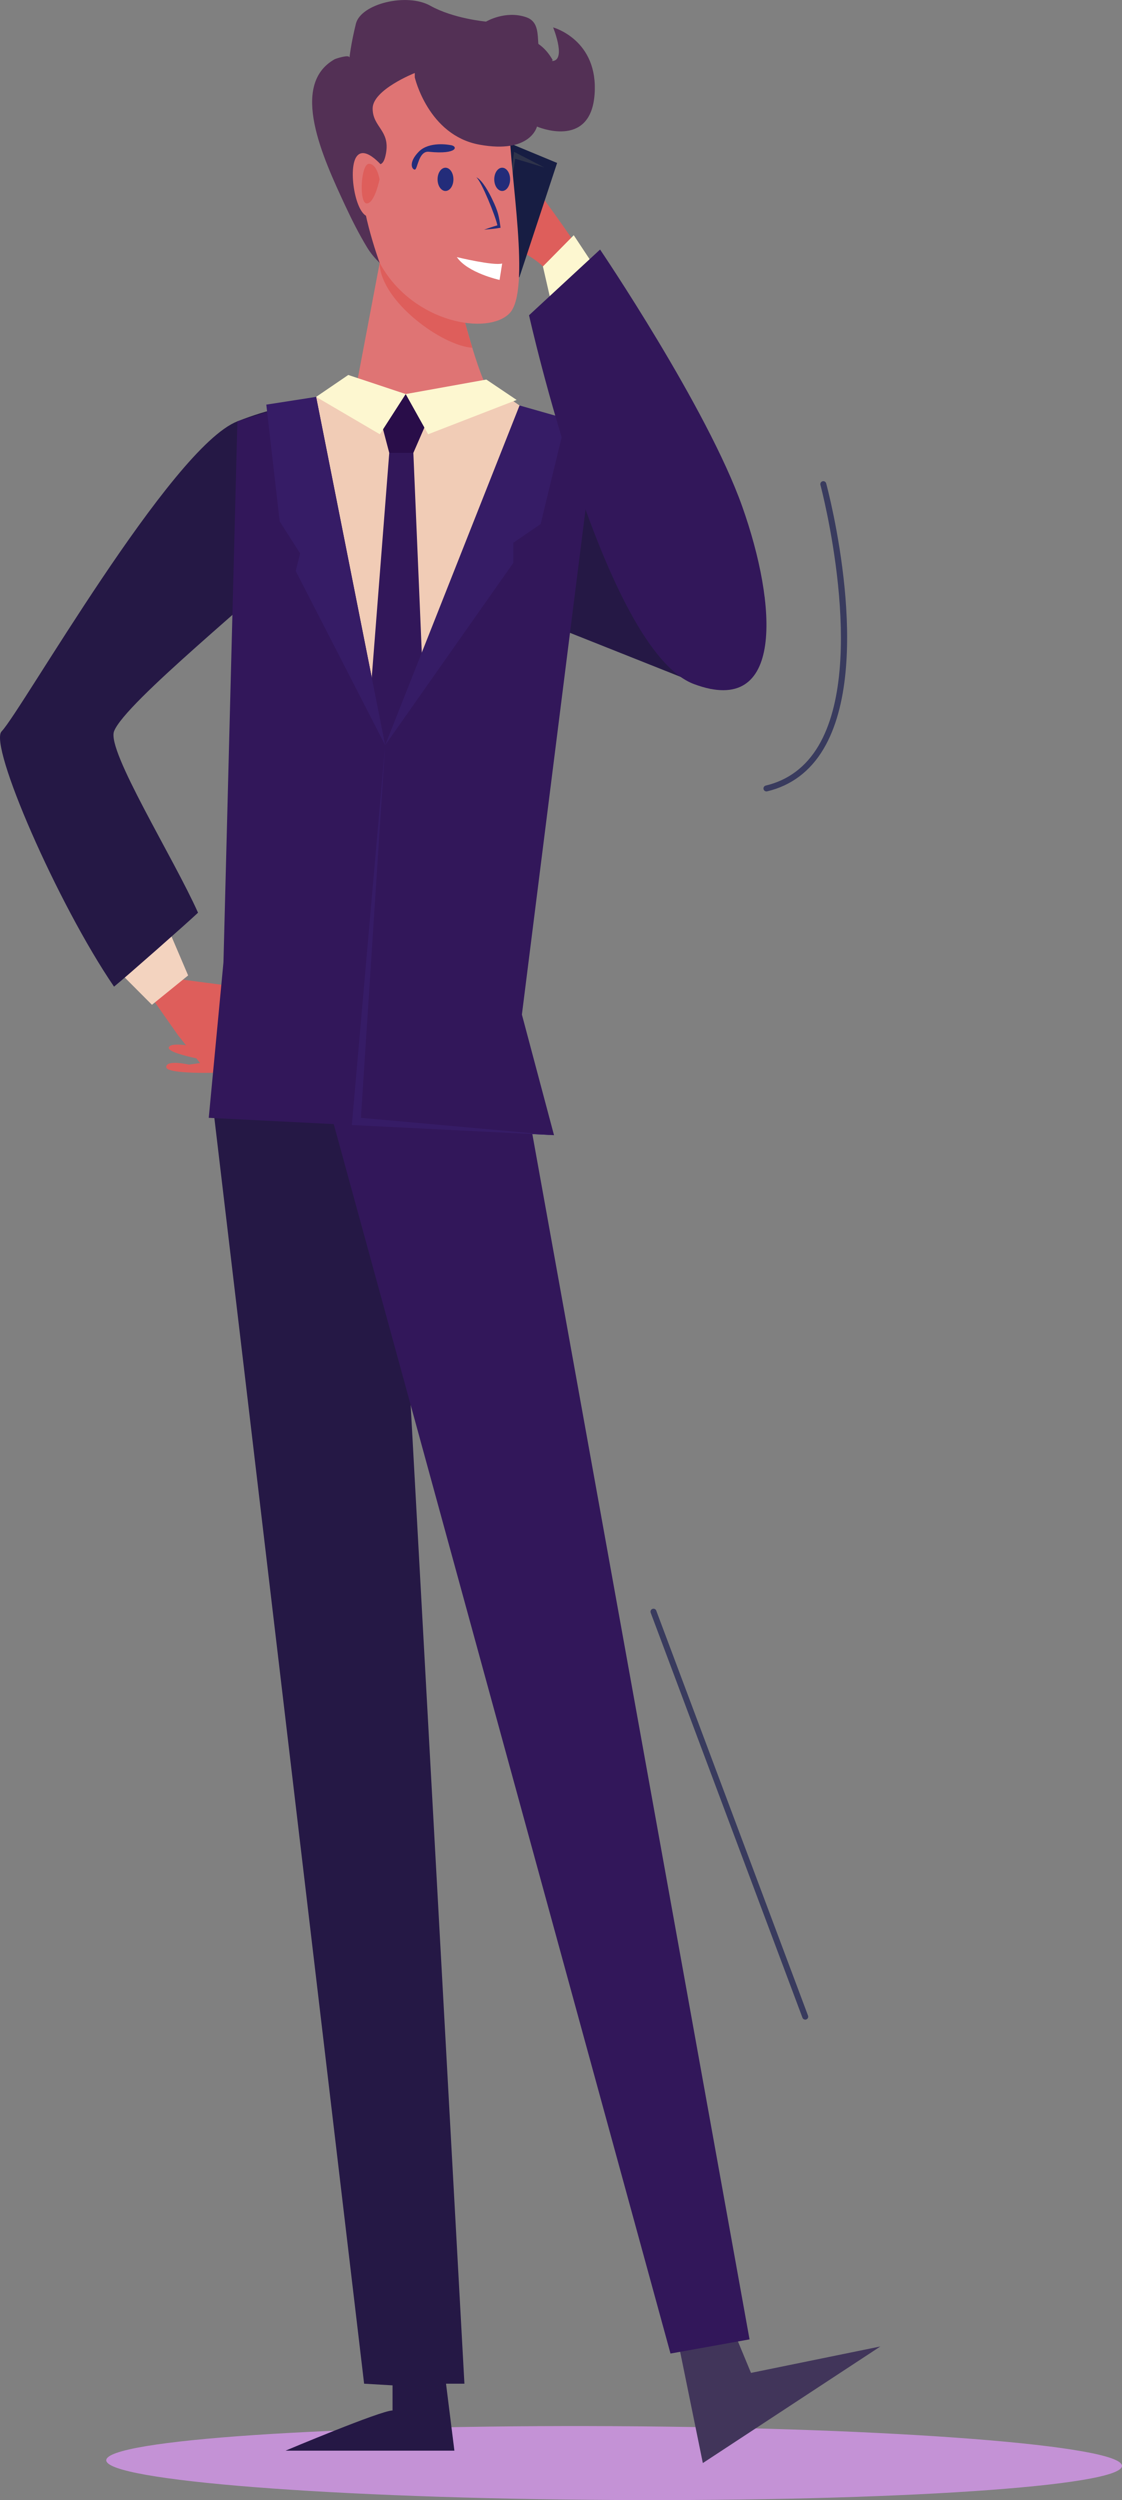
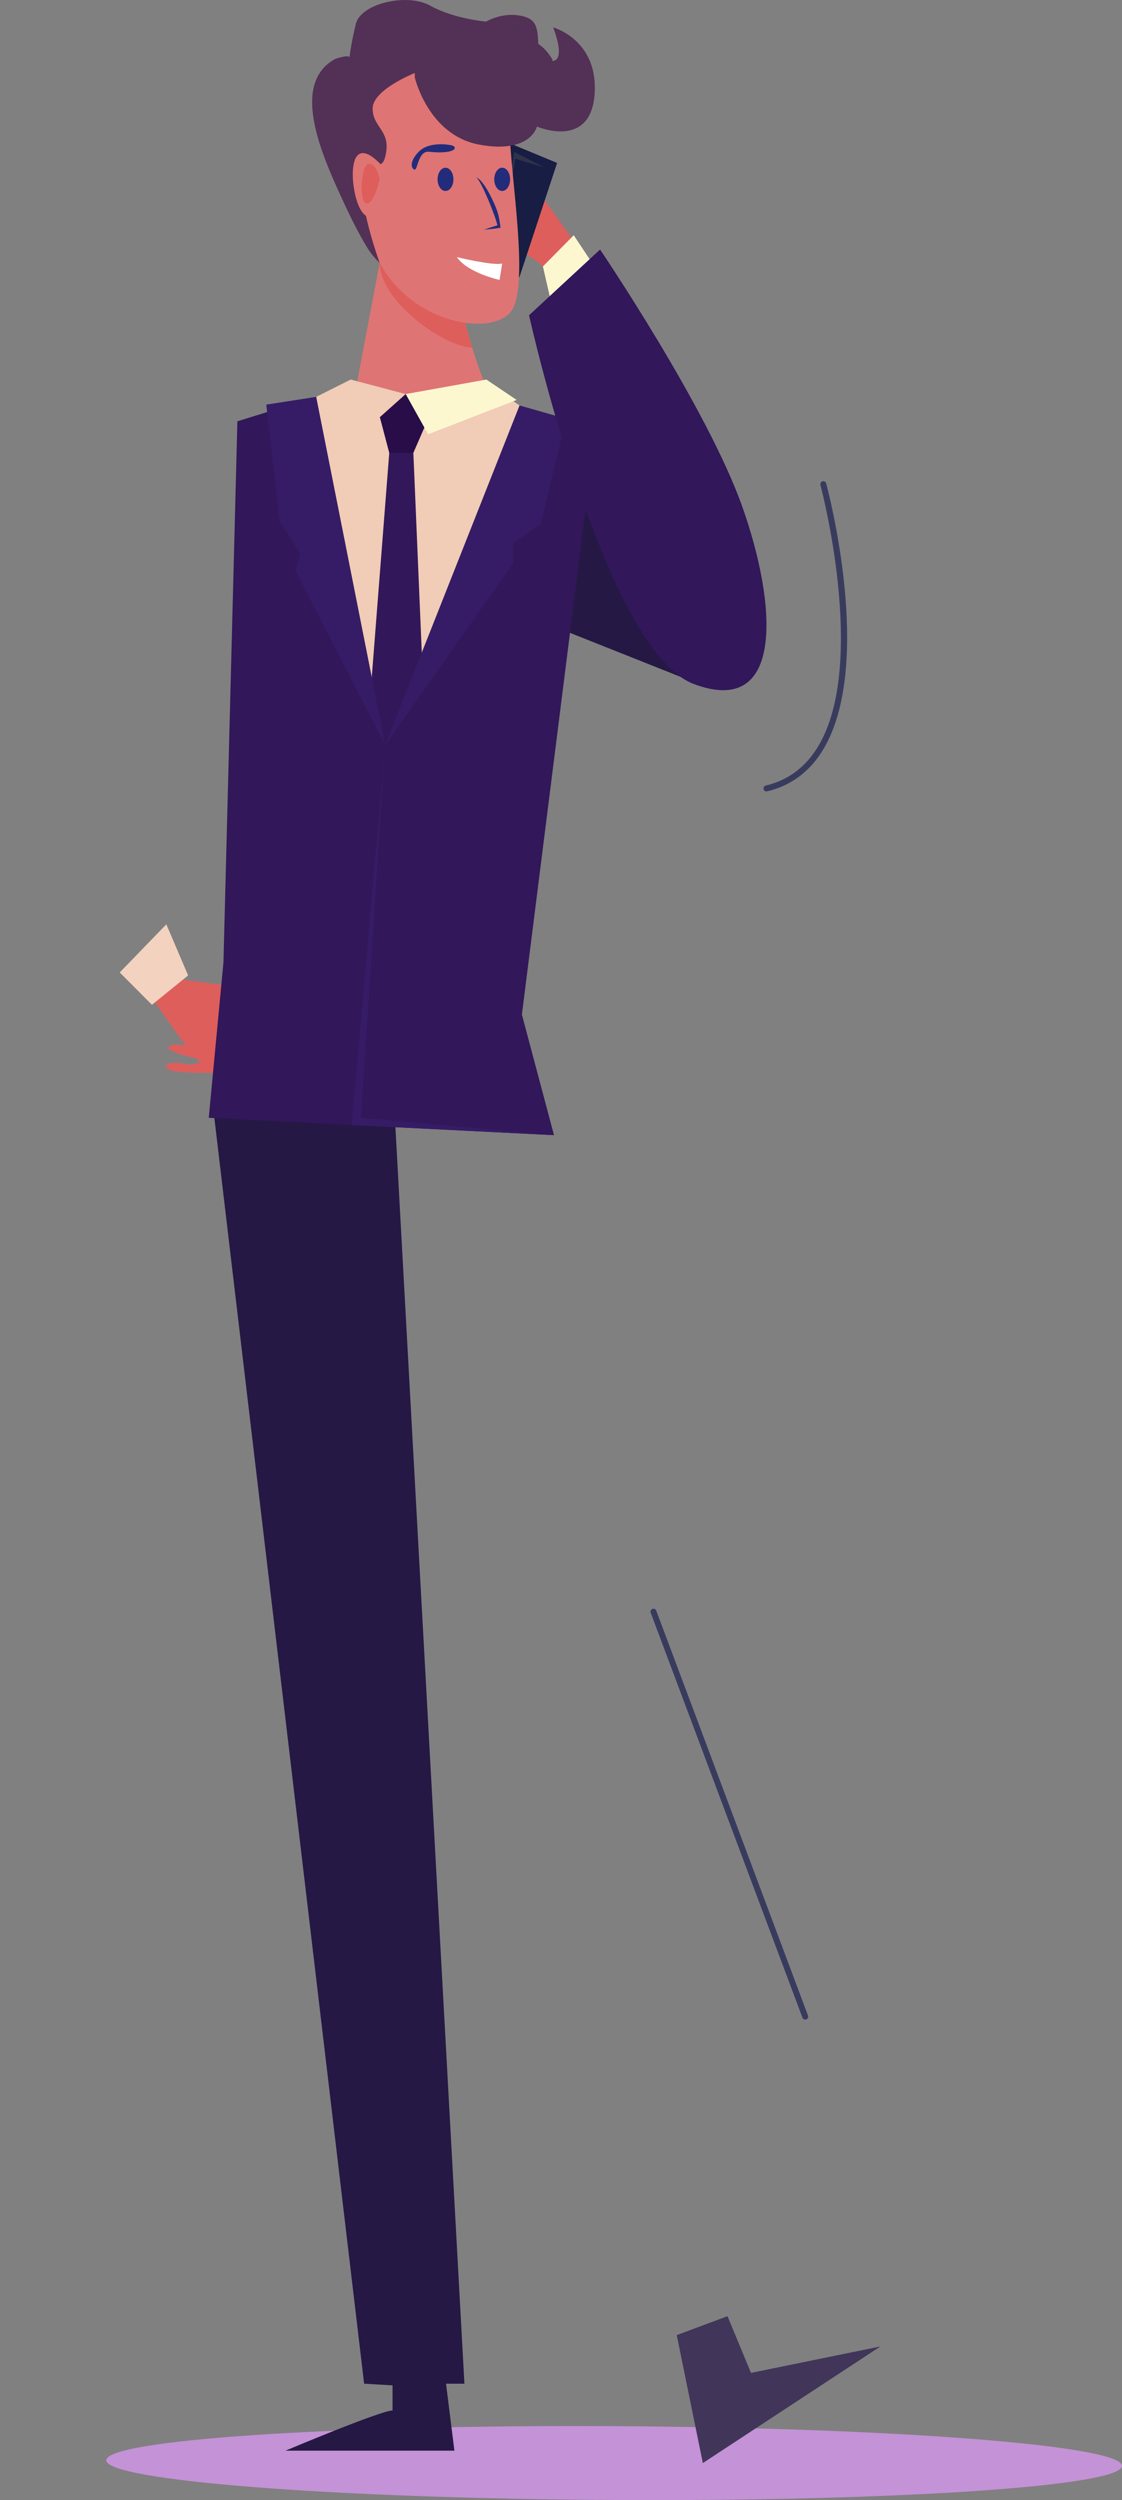
<svg xmlns="http://www.w3.org/2000/svg" width="228" height="508" viewBox="0 0 228 508" fill="none">
  <rect x="0" y="0" width="228" height="508" fill="#808080" stroke="none" />
  <g clip-path="url(#clip0_687_3474)">
    <path d="M228 501.055C227.976 505.197 181.753 508.295 124.754 507.981C67.755 507.666 21.569 504.052 21.593 499.909C21.617 495.766 67.84 492.668 124.839 492.983C181.838 493.298 228.024 496.912 228 501.055Z" fill="#C492D6" />
    <path d="M109.244 38.777C109.244 38.777 104.926 35.611 102.521 35.97C100.116 36.329 101.312 39.806 101.312 39.806C101.312 39.806 99.697 40.173 99.362 41.843C99.028 43.513 100.112 43.449 98.996 44.562C97.88 45.679 97.143 45.207 97.143 46.284C97.143 47.361 106.779 50.593 110.32 54.138C110.727 54.546 114.489 66.212 114.755 67.16C117.325 65.998 120.661 60.984 123.215 59.766C118.381 50.778 109.244 38.773 109.244 38.773V38.777Z" fill="#DE5E5B" />
    <path d="M116.589 47.793L110.324 54.138L113.454 67.805L124.782 60.181L116.589 47.793Z" fill="#FDF7D0" />
    <path d="M102.634 28.723L99.987 54.87L105.543 56.343L113.209 33.111L102.634 28.723Z" fill="#171D43" />
    <path d="M110.626 34.03L104.458 30.852L101.518 53.699L104.684 32.251L110.626 34.03Z" fill="#2E334A" />
    <path d="M137.521 474.481L142.822 500.479L178.905 476.784L152.607 482.157L147.833 470.637L137.521 474.481Z" fill="#41355A" />
    <path d="M80.247 227.136L94.375 484.351H90.636L92.336 497.957H58.026C58.026 497.957 77.391 489.793 79.768 489.793V484.69L73.991 484.351L43.398 225.801L80.247 227.136Z" fill="#251845" />
-     <path d="M66.176 222.422L136.251 478.225L152.313 475.345L107.037 224.112L66.176 222.422Z" fill="#32175A" />
    <path d="M36.208 210.388L37.799 212.397C36.329 212.195 34.609 212.115 34.31 212.8C33.948 213.639 37.562 214.551 39.898 215.047L40.659 216.007L38.387 216.322C38.387 216.322 33.779 215.257 33.779 216.814C33.779 218.371 44.849 217.948 44.849 217.948L45.699 200.186L37.223 199.069C37.223 199.069 35.503 195.455 33.223 190.34C31.039 192.409 28.578 194.144 26.233 196.036C31.881 204.313 36.212 210.392 36.212 210.392L36.208 210.388Z" fill="#DE5E5B" />
    <path d="M24.332 197.599L30.878 204.17L38.23 198.204L33.799 187.816L24.332 197.599Z" fill="#F3D3BF" />
-     <path d="M60.983 112.447C68.722 104.468 65.523 83.101 65.523 83.101C65.523 83.101 61.765 80.301 48.245 85.61C34.722 90.915 4.315 144.5 0.331 148.607C-2.332 151.354 11.622 183.552 23.172 200.482C25.545 198.566 38.033 187.55 40.241 185.456C35.29 174.347 21.681 152.584 23.172 148.607C25.355 142.774 53.241 120.426 60.979 112.447H60.983Z" fill="#251845" />
    <path d="M98.242 13.851C98.492 7.8 107.939 4.355 112.322 12.233L110.956 13.298C107.222 7.183 100.059 8.756 98.242 13.851Z" fill="#533055" />
    <path d="M72.32 78.923L78.435 46.668L91.704 54.498C91.704 54.498 95.947 72.815 98.766 78.322C103.653 87.858 101.671 116.724 72.315 78.919L72.32 78.923Z" fill="#DF7474" />
    <path d="M95.97 70.665C89.762 70.234 77.455 61.27 77.129 53.546L78.434 46.668L91.704 54.498C91.704 54.498 93.766 63.404 95.97 70.661V70.665Z" fill="#DE5E5B" />
    <path d="M92.418 11.301C92.418 11.301 103.548 16.157 103.548 25.714C103.548 35.27 107.971 59.098 103.548 63.656C99.125 68.214 84.119 65.629 77.424 53.906C70.728 42.184 71.836 17.88 73.939 15.714C76.042 13.543 88.28 7.037 92.418 11.301Z" fill="#DF7474" />
    <path d="M84.284 14.829V15.713C84.284 15.713 86.996 27.48 97.413 29.392C107.831 31.304 109.116 25.717 109.116 25.717C109.116 25.717 119.961 30.42 120.819 19.247C121.677 8.069 112.399 5.568 112.399 5.568C112.399 5.568 115.537 13.216 111.541 12.333C107.545 11.449 111.211 4.979 106.953 3.507C102.695 2.034 98.771 4.39 98.771 4.39C98.771 4.39 92.136 3.801 87.427 1.155C82.717 -1.491 73.343 0.715 72.32 4.83C71.301 8.944 71.015 11.736 71.015 11.744C71.095 10.941 68.154 11.953 68.017 12.03C58.772 17.234 65.612 32.038 70.156 41.792C71.494 44.668 72.928 47.508 74.564 50.219C75.345 51.514 76.143 52.413 77.158 53.434C77.158 53.434 72.3 40.13 73.939 35.572C75.579 31.013 77.577 35.866 78.435 31.159C79.293 26.451 75.724 25.862 75.724 22.042C75.724 18.222 84.284 14.834 84.284 14.834V14.829Z" fill="#533055" />
    <path d="M92.856 35.544C92.856 35.544 96.852 28.485 99.277 30.985C101.703 33.486 97.352 47.678 94.927 46.282C92.501 44.886 92.856 35.548 92.856 35.548V35.544Z" fill="#DF7474" />
    <path d="M100.04 40.526C101.272 43.079 101.385 43.922 101.719 46.278C101.373 46.322 100.902 46.459 98.372 46.673C99.27 46.355 100.168 46.044 101.075 45.786C100.741 44.059 97.82 36.786 96.772 36.008C98.009 36.548 99.463 39.283 100.04 40.522V40.526Z" fill="#232C7A" />
    <path d="M88.917 36.442C88.917 37.745 89.638 38.806 90.528 38.806C91.419 38.806 92.14 37.749 92.14 36.442C92.14 35.135 91.419 34.078 90.528 34.078C89.638 34.078 88.917 35.135 88.917 36.442Z" fill="#232C7A" />
    <path d="M100.435 36.442C100.435 37.745 101.156 38.806 102.046 38.806C102.936 38.806 103.657 37.749 103.657 36.442C103.657 35.135 102.936 34.078 102.046 34.078C101.156 34.078 100.435 35.135 100.435 36.442Z" fill="#232C7A" />
    <path d="M91.431 29.465C91.431 29.465 87.233 28.625 85.082 30.84C82.931 33.059 83.724 34.462 84.296 34.462C84.868 34.462 85.022 30.618 87.149 30.84C93.087 31.449 93.171 29.622 91.431 29.465Z" fill="#232C7A" />
    <path d="M120.436 92.021C112.935 88.282 105.438 108.911 113.974 127.854L144.498 140L155.403 121.5C155.403 121.5 149.888 106.712 120.436 92.021Z" fill="#251845" />
    <path d="M50.718 87.428L47.161 217.77L102.851 220.097L120.367 92.575L98.826 77.742L82.443 80.074L71.268 77.121L50.718 87.428Z" fill="#F1CCB6" />
    <path d="M77.189 84.766L79.099 92.019H83.998L87.156 84.766L82.443 80.07L77.189 84.766Z" fill="#290D49" />
-     <path d="M77.19 88.24L82.443 80.072L70.772 76.191L64.238 80.645L77.19 88.24Z" fill="#FDF7D0" />
    <path d="M87 88.242L82.443 80.074L98.827 77.121L104.987 81.268L87 88.242Z" fill="#FDF7D0" />
    <path d="M79.1 92.019H83.998L87.156 166.872L79.857 177.695L73.343 165.851L79.1 92.019Z" fill="#32175A" />
    <path d="M64.238 80.644L78.269 151.419L106.545 83.682L120.436 92.02L106.054 206.154L112.58 230.66L42.42 227.134L45.409 195.533L48.241 85.606L64.238 80.644Z" fill="#32175A" />
    <path d="M64.238 80.644L78.269 151.419L60.096 116.03L60.983 112.447L56.834 105.941L54.114 82.218L64.238 80.644Z" fill="#361C66" />
    <path d="M105.575 82.387L78.269 151.418L104.302 114.383V110.297L109.861 106.485L115.046 85.085L105.575 82.387Z" fill="#361C66" />
    <path d="M71.497 228.598L78.269 151.418L73.342 227.134L112.58 230.659L71.497 228.598Z" fill="#361C66" />
    <path d="M121.942 50.703L107.504 64.059C107.504 64.059 122.683 132.151 141.029 139.004C159.375 145.858 157.961 123.014 150.826 102.913C143.692 82.813 121.938 50.703 121.938 50.703H121.942Z" fill="#32175A" />
    <path d="M78.269 34.46C78.269 34.46 74.225 29.172 72.412 31.883C70.599 34.593 72.428 44.779 75.341 43.972C78.253 43.165 78.269 34.46 78.269 34.46Z" fill="#DF7474" />
    <path d="M77.129 36.444C77.129 36.444 76.638 33.285 74.974 33.285C73.311 33.285 72.912 41.341 74.523 41.341C76.135 41.341 77.129 36.444 77.129 36.444Z" fill="#DE5E5B" />
    <path d="M92.836 52.242C92.836 52.242 100.256 54.045 102.045 53.545L101.517 56.881C101.517 56.881 95.031 55.469 92.836 52.242Z" fill="white" />
    <path d="M155.749 160.816C155.475 160.816 155.229 160.631 155.161 160.352C155.084 160.025 155.286 159.699 155.608 159.622C160.18 158.533 163.782 155.822 166.304 151.575C176.306 134.741 166.815 98.896 166.718 98.533C166.63 98.211 166.823 97.88 167.146 97.791C167.468 97.702 167.798 97.896 167.887 98.219C168.29 99.711 177.603 134.923 167.343 152.192C164.644 156.734 160.789 159.63 155.886 160.8C155.838 160.812 155.793 160.816 155.745 160.816H155.749Z" fill="#393B5E" />
    <path d="M163.629 410.374C163.383 410.374 163.154 410.225 163.065 409.983L132.227 327.696C132.11 327.381 132.267 327.035 132.582 326.918C132.892 326.801 133.242 326.958 133.359 327.273L164.197 409.559C164.314 409.874 164.157 410.221 163.843 410.338C163.774 410.366 163.702 410.378 163.629 410.378V410.374Z" fill="#393B5E" />
  </g>
  <defs>
    <clipPath id="clip0_687_3474">
      <rect width="228" height="508" fill="white" />
    </clipPath>
  </defs>
</svg>